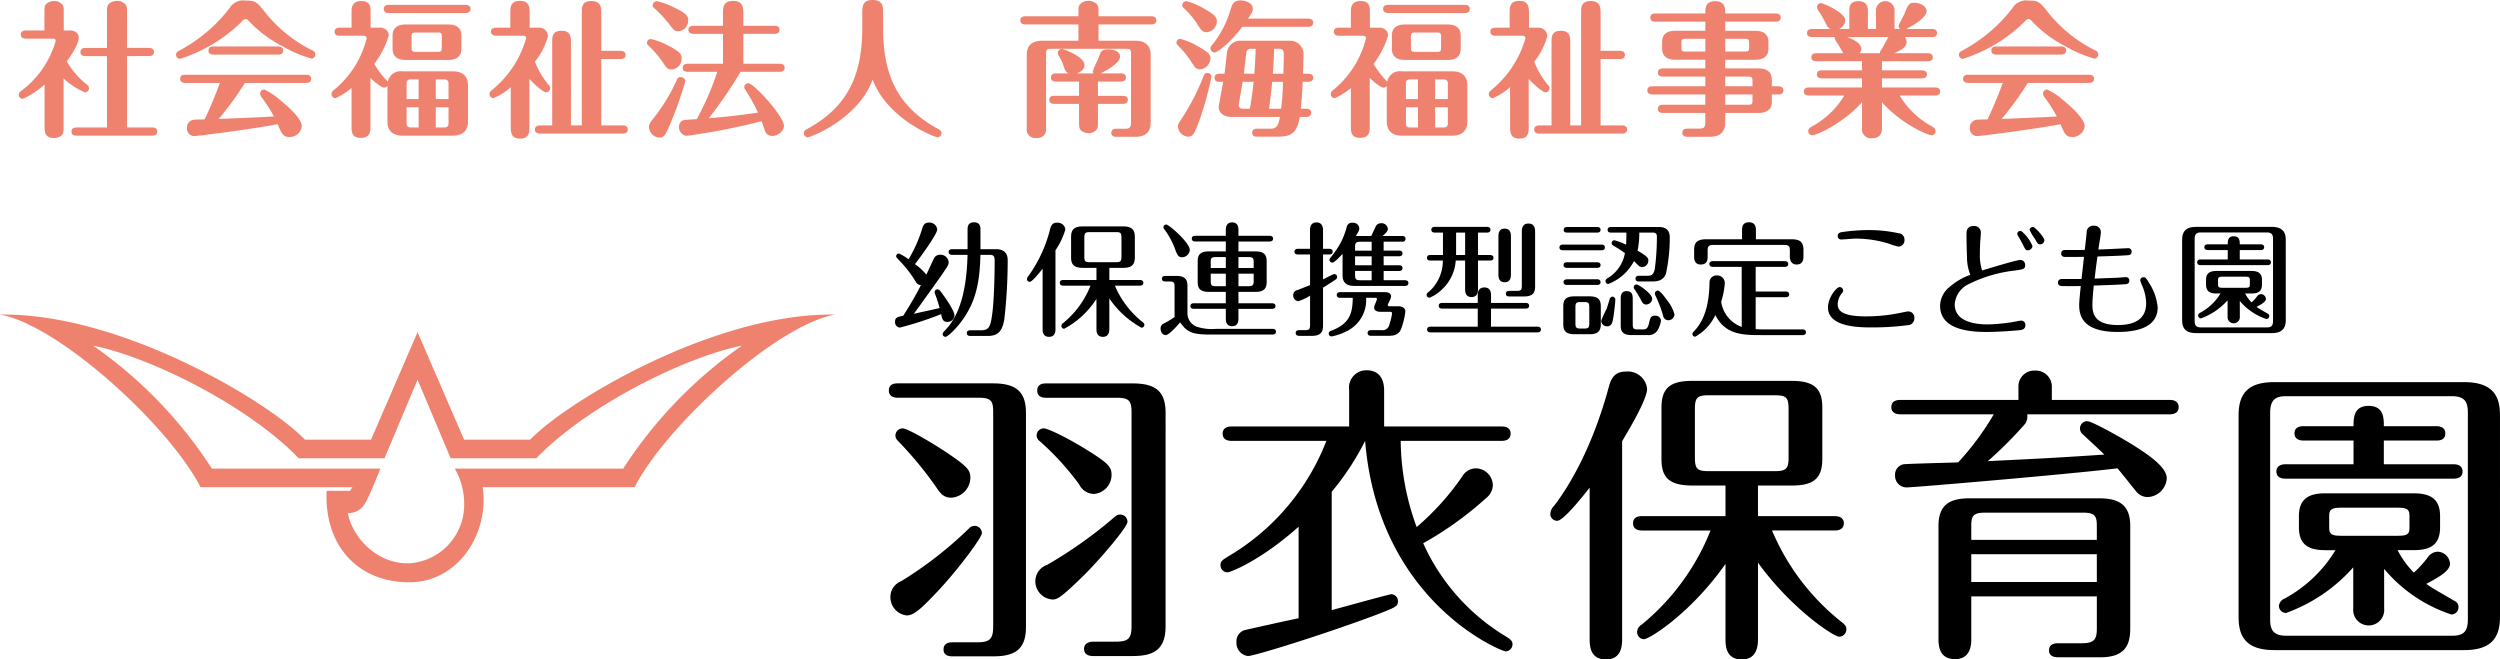
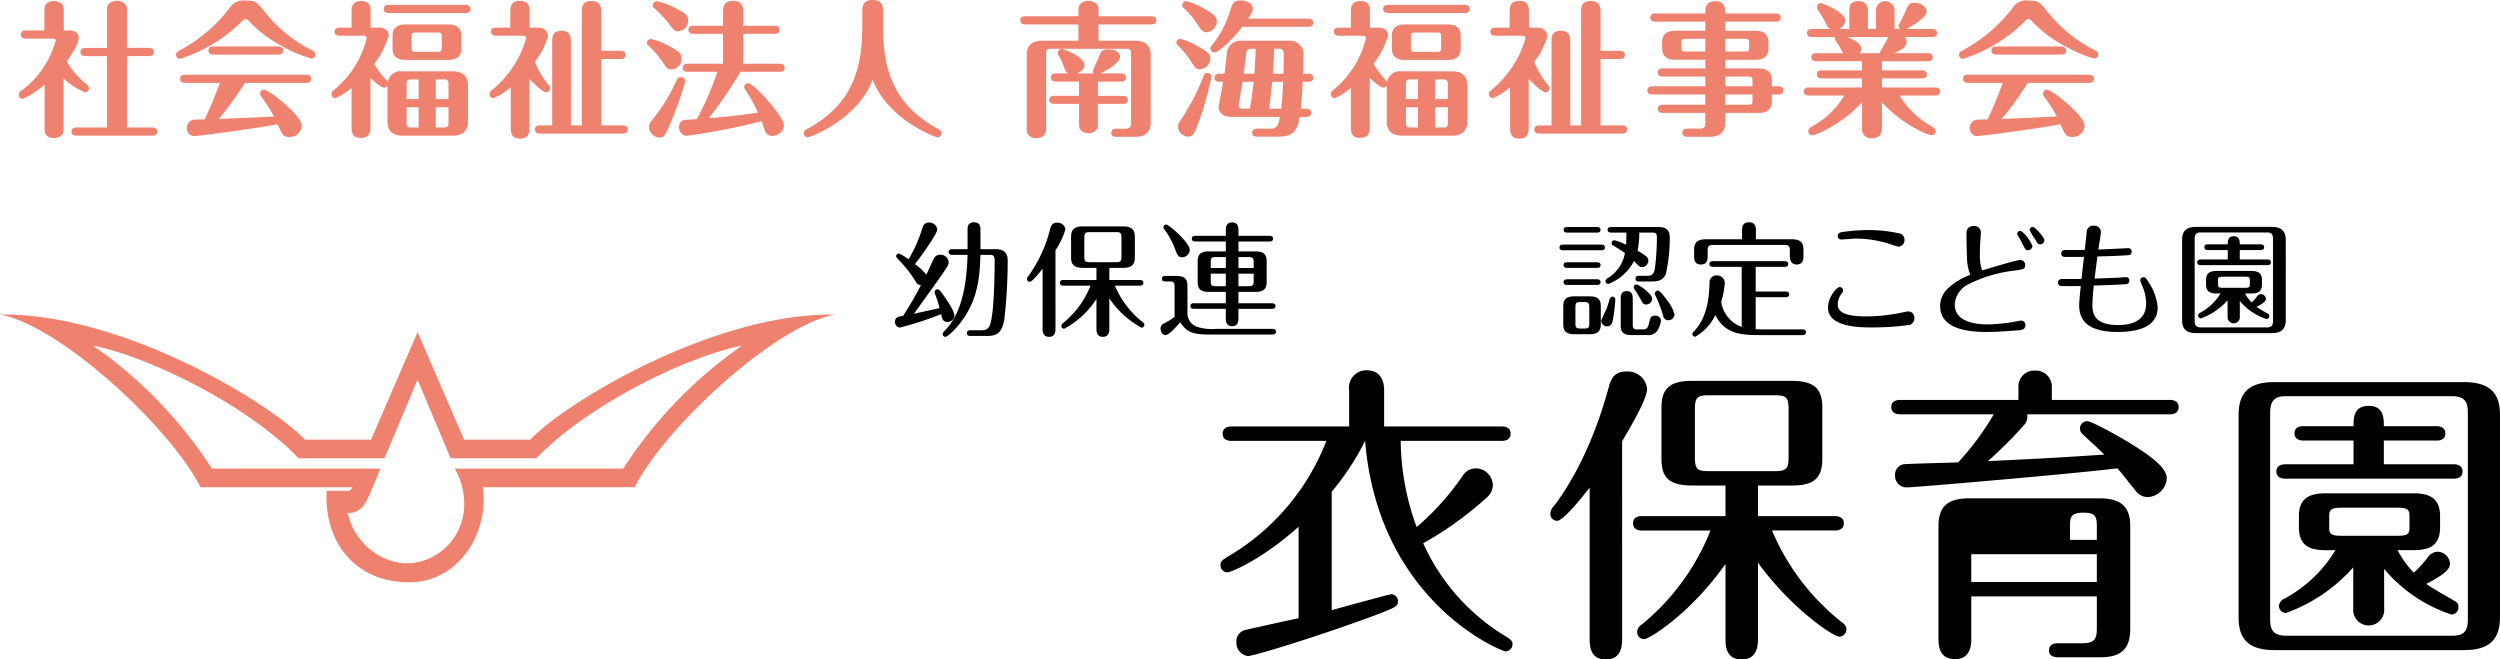
<svg xmlns="http://www.w3.org/2000/svg" width="341.178" height="90" viewBox="0 0 341.178 90">
  <g id="logo" transform="translate(170.589 45)">
    <g id="グループ_167490" data-name="グループ 167490" transform="translate(-170.589 -45)">
      <path id="パス_396500" data-name="パス 396500" d="M63.336,76.749a8.013,8.013,0,0,1-7.264,7.544c-4.232.282-7.9-3.174-8.606-6.842a2.567,2.567,0,0,0,2.4-1.411c.422-.563,2.046-4.655,2.046-4.655H28.917A60.176,60.176,0,0,0,12.694,54.6c7.758,1.554,21.159,8.184,28.071,15.377H52.473l4.512-10.72L61.5,69.975h11.7c6.911-7.193,20.311-13.823,28.071-15.377a60.151,60.151,0,0,0-16.22,16.788H62.063A9.674,9.674,0,0,1,63.336,76.749ZM47.748,74.418H44.574C44.221,81.683,48.665,86.9,55.86,86.9c6.7,0,10.932-6.7,10.015-12.976H86.609c4.232-8.323,19.325-22.146,27.363-23.558-16.5-.28-36.815,11.99-41.608,17.067H63.336l-6.35-14.669L50.638,67.435H41.611C36.815,62.359,16.5,50.089,0,50.368,8.04,51.78,23.131,65.6,27.365,73.926H48.1Z" transform="translate(0 -7.435)" fill="#ef826f" />
      <g id="グループ_167487" data-name="グループ 167487" transform="translate(2.564)">
        <path id="パス_396501" data-name="パス 396501" d="M9.985,4.18c.639,0,1.2.3,1.2,1,0,.96-1.219,2.638-1.619,3.219a10.792,10.792,0,0,0,2.659,3.1.74.74,0,0,1,.36.58.54.54,0,0,1-.559.539,9.861,9.861,0,0,1-2.9-1.879v6.477c0,.8,0,1.08-.36,1.339a1.545,1.545,0,0,1-.94.3c-1.3,0-1.3-.88-1.3-1.639V11.555a11.3,11.3,0,0,1-2.979,1.96.542.542,0,0,1-.539-.56.723.723,0,0,1,.4-.58,12.849,12.849,0,0,0,4.639-6.8c0-.22-.141-.28-.44-.28H4.127c-.32,0-.84,0-.84-.56s.52-.559.84-.559H6.506V1.82c0-.8,0-1.079.36-1.359a1.659,1.659,0,0,1,.979-.3,1.442,1.442,0,0,1,1.119.5c.18.26.18.379.18,1.159V4.18Zm5.057,13.233V7.677h-2.8c-.32,0-.82,0-.82-.559,0-.54.5-.56.82-.56h2.8V1.9c0-.76-.02-1.159.36-1.439a1.783,1.783,0,0,1,1.019-.32,1.448,1.448,0,0,1,1.18.54c.18.26.18.38.18,1.22V6.558h2.838c.28,0,.84.02.84.56,0,.559-.54.559-.84.559H17.781v9.736h3.3c.32,0,.819,0,.819.56s-.52.56-.819.56H11.043c-.339,0-.84,0-.84-.56s.52-.56.84-.56Z" transform="translate(-3.008 -0.021)" fill="#ef826f" />
        <path id="パス_396502" data-name="パス 396502" d="M46.684,8.011a17.218,17.218,0,0,1-4-1.7,16.872,16.872,0,0,1-4.7-3.578.466.466,0,0,0-.3-.12.458.458,0,0,0-.34.16,20.986,20.986,0,0,1-8.636,5.278.552.552,0,0,1-.519-.561c0-.32.2-.439.5-.6a21.223,21.223,0,0,0,6.776-5.737,2.188,2.188,0,0,1,2.22-1.06c1.379,0,1.519.181,2.638,1.579a19.076,19.076,0,0,0,6.458,5.217.6.6,0,0,1,.419.56A.564.564,0,0,1,46.684,8.011ZM29.592,11.328c-.32,0-.84,0-.84-.559s.5-.56.84-.56H45.8c.32,0,.82,0,.82.56s-.5.559-.82.559H37.588a42.638,42.638,0,0,1-3.578,4.918c2.44-.1,5.078-.2,7.537-.339a21.073,21.073,0,0,0-1.66-2.6.833.833,0,0,1-.219-.521.558.558,0,0,1,.559-.559,9.479,9.479,0,0,1,2.239,1.5c1.239,1,2.878,2.559,2.878,3.5a1.639,1.639,0,0,1-1.679,1.48c-.859,0-1.019-.36-1.62-1.739-4.2.779-11.054,1.619-11.414,1.619a1.028,1.028,0,0,1-.96-1.119,1.061,1.061,0,0,1,1.019-1.12c.22-.02,1.2-.04,1.4-.04.36-.759,1.259-2.718,2.079-4.978ZM41.966,6.351c.32,0,.84,0,.84.56s-.52.559-.84.559H33.43c-.3,0-.819,0-.819-.559s.5-.56.819-.56Z" transform="translate(-6.726 -0.014)" fill="#ef826f" />
        <path id="パス_396503" data-name="パス 396503" d="M60.708,11.739a.534.534,0,0,1-.459.24c-.4,0-1.339-.82-1.859-1.319V17.3c0,.6,0,1.539-1.319,1.539-1.26,0-1.26-.9-1.26-1.539V12.039a9.636,9.636,0,0,1-2.179,1.379.541.541,0,0,1-.56-.54.662.662,0,0,1,.24-.5A13.153,13.153,0,0,0,57.87,5.262c0-.26-.2-.36-.46-.36H54.172c-.24,0-.679-.061-.679-.56,0-.48.419-.54.679-.54h1.639V1.644c0-.5,0-1.48,1.34-1.48,1.259,0,1.259.9,1.259,1.48V3.8h1.16a1.266,1.266,0,0,1,1.019.34,1.006,1.006,0,0,1,.3.739A11.864,11.864,0,0,1,58.91,8.741a11.825,11.825,0,0,0,1.678,2.239,1.142,1.142,0,0,1,.18.2A1.776,1.776,0,0,1,62.787,9.76h6.837c1.56,0,2.079.86,2.079,1.919v4.938c0,1.079-.559,1.92-2.079,1.92H62.787c-1.539,0-2.079-.86-2.079-1.92ZM71.364.684c.24,0,.679.08.679.56,0,.5-.46.56-.679.56H60.888c-.24,0-.679-.08-.679-.56,0-.5.459-.56.679-.56Zm-.56,6c0,1.179-.86,1.519-1.759,1.519H63.168c-1.019,0-1.759-.42-1.759-1.519v-1.8c0-1.2.86-1.519,1.759-1.519h5.877c1.019,0,1.759.419,1.759,1.519ZM64.967,10.86h-1.06c-.459,0-.58.2-.58.58v2.1h1.64Zm0,3.8h-1.64v2.18c0,.379.12.579.58.579h1.06Zm3.158-9.676c0-.4-.1-.519-.52-.519H64.527c-.44,0-.52.14-.52.519V6.561c0,.4.1.54.52.54h3.078c.44,0,.52-.14.52-.54Zm-.819,8.556h1.739v-2.1c0-.36-.16-.58-.6-.58H67.306Zm0,3.878h1.139c.48,0,.6-.2.6-.579v-2.18H67.306Z" transform="translate(-10.399 -0.024)" fill="#ef826f" />
        <path id="パス_396504" data-name="パス 396504" d="M81.273,11.916a8.116,8.116,0,0,1-2.359,1.5.542.542,0,0,1-.54-.56c0-.26.119-.36.4-.6a14.06,14.06,0,0,0,4.6-7.018.355.355,0,0,0-.4-.339H79.255c-.2,0-.68-.061-.68-.56,0-.48.46-.54.68-.54h1.959V1.841c0-.82,0-1.7,1.339-1.7,1.279,0,1.3.92,1.3,1.7V3.8h1.2a1.19,1.19,0,0,1,1.3,1.179,9.8,9.8,0,0,1-1.779,3.459,11.328,11.328,0,0,0,1.819,3.118c.22.261.26.32.26.5a.546.546,0,0,1-.56.559c-.419,0-1.739-1.239-2.278-1.818v6.377c0,.92,0,1.759-1.279,1.759-1.26,0-1.26-.881-1.26-1.759Zm5.657,5.217V5.739c0-.66,0-1.519,1.279-1.519s1.279.959,1.279,1.519V17.133h1.48V1.7c0-.64,0-1.54,1.319-1.54,1.339,0,1.339,1.019,1.339,1.54V6.958h2.639c.2,0,.679.04.679.559,0,.5-.459.56-.679.56H93.627v9.056h2.939c.2,0,.679.04.679.559,0,.5-.459.561-.679.561H85.251c-.22,0-.679-.061-.679-.561,0-.479.44-.559.679-.559Z" transform="translate(-14.134 -0.021)" fill="#ef826f" />
        <path id="パス_396505" data-name="パス 396505" d="M106.941,9.5c-.54,0-.7-.22-1.2-.979a13.213,13.213,0,0,0-1.959-2.279.447.447,0,0,1-.2-.379.543.543,0,0,1,.52-.52,9.012,9.012,0,0,1,2.379.9c1.7.86,1.819,1.239,1.819,1.66A1.448,1.448,0,0,1,106.941,9.5Zm1.879,1.6a50.982,50.982,0,0,1-2.019,5.738c-.7,1.678-.92,1.958-1.519,1.958a1.51,1.51,0,0,1-1.42-1.419c0-.439.061-.519.74-1.379a24.451,24.451,0,0,0,3.079-5.118.484.484,0,0,1,.5-.339C108.4,10.537,108.821,10.716,108.821,11.1Zm-.96-6.816c-.52,0-.6-.12-1.4-1.18a17.7,17.7,0,0,0-1.939-2.019.419.419,0,0,1-.159-.339.591.591,0,0,1,.58-.56,9.728,9.728,0,0,1,2.4.88c1.639.8,1.86,1.159,1.86,1.659A1.436,1.436,0,0,1,107.861,4.279Zm6.1,4.437V4.639H109.92c-.2,0-.68-.06-.68-.559,0-.481.46-.54.68-.54h4.038V1.9c0-.8,0-1.759,1.379-1.759,1.4,0,1.4,1.039,1.4,1.759V3.539h4.278c.2,0,.66.04.66.54,0,.519-.46.559-.66.559h-4.278V8.717h4.957c.2,0,.68.04.68.56,0,.5-.459.54-.68.54h-5.337a57.378,57.378,0,0,1-4.339,6.337c3.059-.24,4.978-.52,6.718-.76a23.1,23.1,0,0,0-1.64-2.978c-.2-.32-.24-.339-.24-.479a.572.572,0,0,1,.56-.561c.719,0,4.857,4.5,4.857,5.8,0,.859-.979,1.4-1.6,1.4a1.039,1.039,0,0,1-.94-.58c-.08-.2-.419-1.22-.5-1.439a86.834,86.834,0,0,1-10.235,2,1.169,1.169,0,0,1-1.04-1.219.956.956,0,0,1,.38-.8c.22-.159.4-.159,2.039-.26a37.793,37.793,0,0,0,2.8-6.457H109.14c-.22,0-.679-.04-.679-.559,0-.481.44-.54.679-.54Z" transform="translate(-17.855 -0.021)" fill="#ef826f" />
        <path id="パス_396506" data-name="パス 396506" d="M136.674,1.8c0-.82,0-1.8,1.38-1.8,1.459,0,1.459.88,1.459,1.8V3.658c0,5.578,1.279,10.6,7.577,13.974a.627.627,0,0,1,.4.54.554.554,0,0,1-.54.56c-.4,0-6.9-2.519-8.855-7.877-1.939,5.358-8.456,7.877-8.856,7.877a.554.554,0,0,1-.54-.56.628.628,0,0,1,.4-.54c6.3-3.378,7.576-8.4,7.576-13.974Z" transform="translate(-21.563)" fill="#ef826f" />
        <path id="パス_396507" data-name="パス 396507" d="M171.292,3.36h-7.256c-.24,0-.68-.08-.68-.559,0-.5.46-.56.68-.56h7.256V1.86c0-.82,0-.939.18-1.2a1.464,1.464,0,0,1,1.18-.52,1.6,1.6,0,0,1,1,.32c.38.28.38.579.38,1.4v.38h7.216c.24,0,.68.079.68.56,0,.5-.46.559-.68.559h-7.216v2.22h5.038c1.52,0,2.079.839,2.079,1.918v9.276c0,1.06-.54,1.92-2.079,1.92H176.45c-.24,0-.679-.06-.679-.54,0-.5.459-.56.679-.56h1.239c.64,0,.78-.3.78-.779V7.278c0-.38-.12-.6-.58-.6H167.454c-.48,0-.58.219-.58.6V17.553a1.168,1.168,0,0,1-1.319,1.3,1.156,1.156,0,0,1-1.319-1.3V7.5c0-1.06.52-1.918,2.079-1.918h4.978Zm2.079,6.677a.417.417,0,0,1-.119-.3,13.829,13.829,0,0,1,.66-1.519c.039-.1.3-.759.379-.96s.3-.5,1.079-.5c.64,0,1.6.24,1.6,1,0,.82-1.718,1.839-2.678,2.279h2.8c.259,0,.679.08.679.56,0,.5-.44.559-.679.559h-3.139V13.1h3.4c.24,0,.68.06.68.54,0,.5-.46.559-.68.559h-3.4v2.359c0,.759,0,.88-.18,1.139a1.371,1.371,0,0,1-1.1.5,1.68,1.68,0,0,1-.939-.3c-.36-.28-.36-.559-.36-1.339V14.194h-3.379c-.24,0-.679-.06-.679-.54,0-.519.459-.559.679-.559h3.379v-1.94h-3.159c-.24,0-.679-.079-.679-.559,0-.5.459-.56.679-.56h1.739c-.379-.14-.479-.4-.7-1.04a6.9,6.9,0,0,0-.68-1.419.671.671,0,0,1-.1-.32.576.576,0,0,1,.58-.559c.14,0,3.059,1.019,3.059,2.2,0,.46-.34.92-1.08,1.14Z" transform="translate(-26.679 -0.021)" fill="#ef826f" />
        <path id="パス_396508" data-name="パス 396508" d="M191.573,9.467c-.54,0-.7-.26-1.14-.94a13.338,13.338,0,0,0-1.9-2.339.485.485,0,0,1-.18-.36.529.529,0,0,1,.52-.519,9.437,9.437,0,0,1,2.338.979c1.66.92,1.78,1.22,1.78,1.7A1.536,1.536,0,0,1,191.573,9.467Zm1.559,1a41.159,41.159,0,0,1-1.9,6.656c-.44,1.14-.68,1.539-1.279,1.539a1.487,1.487,0,0,1-1.4-1.379c0-.28.06-.4.68-1.34a30.751,30.751,0,0,0,2.819-5.537c.079-.181.18-.44.48-.44A.532.532,0,0,1,193.132,10.466Zm-.64-6.058c-.6,0-.819-.339-1.379-1.259a12.064,12.064,0,0,0-1.779-2.059.4.4,0,0,1-.18-.36.559.559,0,0,1,.559-.56,9.16,9.16,0,0,1,2.419,1.019c1.459.82,1.74,1.18,1.74,1.74A1.515,1.515,0,0,1,192.491,4.409Zm4.858-.74c-1.619,2.119-3.338,3.5-3.8,3.5a.558.558,0,0,1-.559-.559.569.569,0,0,1,.18-.4A13.735,13.735,0,0,0,195.63,1.67c.361-1.18.5-1.6,1.5-1.6.639,0,1.639.32,1.639,1.12,0,.42-.12.6-.64,1.36h8.216c.2,0,.68.06.68.56s-.46.559-.68.559Zm-3.118,7.5c-.22,0-.68-.04-.68-.54,0-.52.48-.56.68-.56h.679c.06-.32.24-1.959.34-2.938a1.85,1.85,0,0,1,2.039-1.559h6.417a1.847,1.847,0,0,1,2,1.758c0,.22-.08,2.519-.08,2.739h.719c.22,0,.68.06.68.54,0,.519-.48.559-.68.559h-.759c-.08,1.719-.159,2.659-.26,3.678h.74c.24,0,.679.061.679.56s-.459.56-.679.56h-.88c-.4,2.379-1.3,2.7-3.2,2.7h-2.618c-.22,0-.679-.04-.679-.559,0-.5.48-.54.679-.54h2c.6,0,.96-.54,1.1-1.6h-6.576c-1.06,0-1.78-.54-1.78-1.379,0-.08.56-3.019.62-3.419Zm3.158,0c-.119.76-.54,3.079-.54,3.219a.5.5,0,0,0,.54.459h.98c.3-1.6.419-2.8.519-3.678Zm1.6-1.1c.119-1.9.14-2.118.18-3.4h-.62a.585.585,0,0,0-.66.539c-.04.4-.28,2.4-.34,2.859Zm2.439,1.1c-.2,1.839-.28,2.619-.44,3.678h1.659c.141-1.179.181-1.818.26-3.678Zm1.519-1.1c.02-.7.061-1.879.061-2.539,0-.32,0-.858-.6-.858h-.719c-.02,1.219-.12,2.7-.18,3.4Z" transform="translate(-30.369 -0.01)" fill="#ef826f" />
        <path id="パス_396509" data-name="パス 396509" d="M220.706,11.739a.534.534,0,0,1-.459.24c-.4,0-1.34-.82-1.86-1.319V17.3c0,.6,0,1.539-1.319,1.539-1.26,0-1.26-.9-1.26-1.539V12.039a9.639,9.639,0,0,1-2.18,1.379.54.54,0,0,1-.559-.54.661.661,0,0,1,.24-.5,13.152,13.152,0,0,0,4.558-7.117c0-.26-.2-.36-.459-.36H214.17c-.24,0-.68-.061-.68-.56,0-.48.42-.54.68-.54h1.639V1.644c0-.5,0-1.48,1.339-1.48,1.26,0,1.26.9,1.26,1.48V3.8h1.159a1.268,1.268,0,0,1,1.019.34,1.01,1.01,0,0,1,.3.739,11.854,11.854,0,0,1-1.979,3.859,11.825,11.825,0,0,0,1.679,2.239,1.142,1.142,0,0,1,.18.2,1.775,1.775,0,0,1,2.019-1.419h6.837c1.559,0,2.079.86,2.079,1.919v4.938c0,1.079-.56,1.92-2.079,1.92h-6.837c-1.539,0-2.079-.86-2.079-1.92ZM231.361.684c.24,0,.679.08.679.56,0,.5-.459.56-.679.56H220.886c-.24,0-.679-.08-.679-.56,0-.5.459-.56.679-.56Zm-.56,6c0,1.179-.859,1.519-1.759,1.519h-5.877c-1.019,0-1.759-.42-1.759-1.519v-1.8c0-1.2.86-1.519,1.759-1.519h5.877c1.02,0,1.759.419,1.759,1.519Zm-5.837,4.178H223.9c-.459,0-.58.2-.58.58v2.1h1.639Zm0,3.8h-1.639v2.18c0,.379.12.579.58.579h1.06Zm3.159-9.676c0-.4-.1-.519-.52-.519h-3.079c-.44,0-.519.14-.519.519V6.561c0,.4.1.54.519.54H227.6c.44,0,.52-.14.52-.54Zm-.82,8.556h1.739v-2.1c0-.36-.159-.58-.6-.58H227.3Zm0,3.878h1.14c.48,0,.6-.2.6-.579v-2.18H227.3Z" transform="translate(-34.018 -0.024)" fill="#ef826f" />
        <path id="パス_396510" data-name="パス 396510" d="M241.27,11.916a8.116,8.116,0,0,1-2.359,1.5.542.542,0,0,1-.54-.56c0-.26.119-.36.4-.6a14.06,14.06,0,0,0,4.6-7.018.355.355,0,0,0-.4-.339h-3.718c-.2,0-.68-.061-.68-.56,0-.48.46-.54.68-.54h1.959V1.841c0-.82,0-1.7,1.339-1.7,1.279,0,1.3.92,1.3,1.7V3.8h1.2a1.19,1.19,0,0,1,1.3,1.179,9.8,9.8,0,0,1-1.779,3.459,11.328,11.328,0,0,0,1.819,3.118c.22.261.26.32.26.5a.546.546,0,0,1-.559.559c-.42,0-1.74-1.239-2.279-1.818v6.377c0,.92,0,1.759-1.279,1.759-1.26,0-1.26-.881-1.26-1.759Zm5.657,5.217V5.739c0-.66,0-1.519,1.279-1.519s1.279.959,1.279,1.519V17.133h1.48V1.7c0-.64,0-1.54,1.319-1.54,1.339,0,1.339,1.019,1.339,1.54V6.958h2.639c.2,0,.679.04.679.559,0,.5-.459.56-.679.56h-2.639v9.056h2.939c.2,0,.679.04.679.559,0,.5-.459.561-.679.561H245.248c-.22,0-.679-.061-.679-.561,0-.479.44-.559.679-.559Z" transform="translate(-37.753 -0.021)" fill="#ef826f" />
        <path id="パス_396511" data-name="パス 396511" d="M264.424,12.922c-.26,0-.68-.08-.68-.559,0-.5.441-.56.68-.56h7.237V10.484h-5.8c-.24,0-.679-.081-.679-.561,0-.5.459-.559.679-.559h5.8V8.184h-4.138c-1.019,0-1.759-.44-1.759-1.519v-.92c0-1.2.86-1.519,1.759-1.519h4.138V2.987h-6.837c-.26,0-.679-.08-.679-.561,0-.5.439-.559.679-.559h6.837c0-.72,0-1.679,1.339-1.679,1.379,0,1.379.979,1.379,1.679h6.9c.24,0,.679.08.679.559,0,.5-.459.561-.679.561h-6.9V4.227h4.138c1.019,0,1.759.419,1.759,1.519v.92c0,1.179-.859,1.519-1.759,1.519h-4.138v1.18h4.6c1.02,0,1.759.44,1.759,1.519v.92h.9c.24,0,.679.08.679.56,0,.5-.46.559-.679.559h-.9v1c0,1.18-.88,1.519-1.759,1.519h-4.6V16.78c0,1.06-.54,1.92-2.079,1.92h-3.1c-.26,0-.679-.079-.679-.559,0-.5.439-.56.679-.56h1.679c.639,0,.78-.28.78-.78V15.44h-5.8c-.24,0-.679-.06-.679-.559s.459-.559.679-.559h5.8v-1.4Zm7.237-5.857V5.326h-2.739c-.44,0-.52.14-.52.519v.7c0,.4.08.52.52.52Zm2.718-1.739V7.065H277.1c.44,0,.54-.12.54-.52v-.7c0-.4-.1-.519-.54-.519ZM278.1,11.8V11c0-.4-.1-.519-.54-.519h-3.179V11.8Zm-3.719,1.119v1.4h3.179c.44,0,.54-.121.54-.521v-.88Z" transform="translate(-41.498 -0.028)" fill="#ef826f" />
        <path id="パス_396512" data-name="パス 396512" d="M294.19,7.285c-.14-.18-.639-1.16-.8-1.36a2.153,2.153,0,0,1-.379-.68.378.378,0,0,1,.039-.159h-3.138c-.22,0-.679-.061-.679-.56,0-.479.44-.54.679-.54h2.519a1.186,1.186,0,0,1-.519-.56,17.088,17.088,0,0,0-1.14-1.979.837.837,0,0,1-.16-.44.536.536,0,0,1,.5-.559c.339,0,3.358,1.3,3.358,2.379a1.408,1.408,0,0,1-.859,1.159h1.4v-2.4c0-.56,0-1.4,1.259-1.4s1.279.979,1.279,1.4v2.4h1.1v-2.4a1.275,1.275,0,1,1,2.538,0v2.4h.741a.645.645,0,0,1-.181-.42.486.486,0,0,1,.08-.259c.1-.2.6-1.16.7-1.379.54-1.319.64-1.52,1.4-1.52.819,0,1.639.52,1.639,1.14,0,.759-1.459,1.779-2.8,2.439h3.559c.22,0,.66.04.66.54s-.42.56-.66.56h-3.739a.933.933,0,0,1,.24.66c0,.44-.16.88-1.68,1.539h4.579c.24,0,.679.06.679.559,0,.48-.42.54-.679.54h-6.257V9.624h5.457c.22,0,.679.06.679.559,0,.481-.439.54-.679.54h-5.457v1.239h7.256c.22,0,.679.06.679.559,0,.481-.44.54-.679.54h-4.837a11.355,11.355,0,0,0,4.338,4.178c.32.2.559.34.559.679a.538.538,0,0,1-.54.56c-.54,0-3.958-1.419-6.776-4.478V17.42c0,.44,0,1.48-1.379,1.48a1.248,1.248,0,0,1-1.34-1.459V13.981c-2.419,2.719-6.077,4.5-6.8,4.5a.538.538,0,0,1-.54-.56c0-.339.24-.479.58-.679a11.51,11.51,0,0,0,4.338-4.178h-4.837c-.24,0-.68-.06-.68-.56,0-.48.42-.54.68-.54h7.256V10.723h-5.477c-.22,0-.679-.06-.679-.56,0-.48.44-.54.679-.54h5.477V8.384h-6.237c-.22,0-.679-.04-.679-.54s.439-.559.679-.559Zm5.018,0c-.02-.16,0-.26.18-.48.18-.26.819-1.52.979-1.719H294.71c.7.26,1.939.78,1.939,1.62a.749.749,0,0,1-.24.58Z" transform="translate(-45.199 -0.028)" fill="#ef826f" />
        <path id="パス_396513" data-name="パス 396513" d="M332.137,8.011a17.2,17.2,0,0,1-4-1.7,16.874,16.874,0,0,1-4.7-3.578.466.466,0,0,0-.3-.12.458.458,0,0,0-.34.16,20.99,20.99,0,0,1-8.635,5.278.552.552,0,0,1-.52-.561c0-.32.2-.439.5-.6a21.223,21.223,0,0,0,6.776-5.737,2.189,2.189,0,0,1,2.22-1.06c1.379,0,1.519.181,2.639,1.579a19.062,19.062,0,0,0,6.457,5.217.6.6,0,0,1,.419.56A.563.563,0,0,1,332.137,8.011Zm-17.093,3.317c-.32,0-.84,0-.84-.559s.5-.56.84-.56h16.212c.321,0,.82,0,.82.56s-.5.559-.82.559h-8.216a42.635,42.635,0,0,1-3.578,4.918c2.44-.1,5.078-.2,7.537-.339a21.078,21.078,0,0,0-1.66-2.6.833.833,0,0,1-.219-.521.558.558,0,0,1,.559-.559,9.479,9.479,0,0,1,2.239,1.5c1.239,1,2.879,2.559,2.879,3.5a1.639,1.639,0,0,1-1.679,1.48c-.859,0-1.019-.36-1.62-1.739-4.2.779-11.055,1.619-11.414,1.619a1.028,1.028,0,0,1-.96-1.119,1.061,1.061,0,0,1,1.019-1.12c.22-.02,1.2-.04,1.4-.04.36-.759,1.26-2.718,2.079-4.978Zm12.374-4.977c.32,0,.84,0,.84.56s-.52.559-.84.559h-8.536c-.3,0-.819,0-.819-.559s.5-.56.819-.56Z" transform="translate(-48.865 -0.014)" fill="#ef826f" />
      </g>
      <g id="グループ_167488" data-name="グループ 167488" transform="translate(122.146 30.338)">
        <path id="パス_396514" data-name="パス 396514" d="M146.138,43.719a16.012,16.012,0,0,0-2.111-2.77c-.524-.541-.575-.609-.575-.728a.375.375,0,0,1,.372-.371,5.806,5.806,0,0,1,1.319.794,18.835,18.835,0,0,0,1.891-4.275c.153-.49.407-.743.879-.743a1.075,1.075,0,0,1,1.149.945c0,.626-2.3,3.768-3.041,4.732a7.51,7.51,0,0,1,1.555,1.436c.321-.694.726-1.589,1.031-2.2a.893.893,0,0,1,.845-.523,1.109,1.109,0,0,1,1.166,1.014c0,.355-.1.506-1.013,1.841-.187.27-2.991,4.206-3.734,5.2,2.2-.472,3.126-.692,3.514-.777a18.923,18.923,0,0,0-.609-1.892.759.759,0,0,1-.067-.287.379.379,0,0,1,.389-.372.564.564,0,0,1,.388.236c.44.558,1.926,2.619,1.926,3.329a.934.934,0,0,1-.963.878c-.659,0-.759-.523-.844-1.064a46.064,46.064,0,0,1-5.661,1.841.743.743,0,0,1-.642-.794c0-.609.372-.676,1.1-.811a44.8,44.8,0,0,0,2.433-4.19A.813.813,0,0,1,146.138,43.719Zm4.951-3.682c-.153,0-.473-.052-.473-.39,0-.355.32-.388.473-.388H153.2V36.605c0-.32,0-1.013.879-1.013s.879.676.879,1.013v2.653h2.094c1.555,0,1.622,1.064,1.622,1.536a70.462,70.462,0,0,1-.456,8.01c-.355,2.3-1.469,2.3-2.618,2.3h-2.028c-.169,0-.473-.05-.473-.389,0-.355.321-.389.473-.389h1.453c1.115,0,1.318-.456,1.571-2.484.22-1.74.3-5.2.3-6.994,0-.66-.169-.811-.659-.811h-1.284c-.084,3.209-.423,6.1-2.484,8.936-.743,1.048-1.96,2.248-2.281,2.248a.382.382,0,0,1-.389-.389.5.5,0,0,1,.17-.32c1-1.065,3.057-3.261,3.226-10.475Z" transform="translate(-143.3 -35.592)" />
        <path id="パス_396515" data-name="パス 396515" d="M168.315,50.1c0,.321,0,1.132-.879,1.132s-.878-.794-.878-1.132V41.936c-.389.491-1.419,1.792-1.758,1.792a.374.374,0,0,1-.372-.372.673.673,0,0,1,.22-.456,18.806,18.806,0,0,0,2.957-6.454c.135-.489.355-.794.929-.794a1.048,1.048,0,0,1,1.132.929,10.111,10.111,0,0,1-1.352,2.838Zm7.35.016c0,.305-.017,1.116-.879,1.116-.879,0-.879-.794-.879-1.116V46.059A11.921,11.921,0,0,1,169.5,50.13a.378.378,0,0,1-.372-.388.492.492,0,0,1,.253-.407,12.509,12.509,0,0,0,3.716-5.085H169.38c-.169,0-.473-.05-.473-.389,0-.355.32-.388.473-.388h4.528V41.818H172.1c-1.284,0-1.655-.473-1.655-1.435V37.594c0-1.116.557-1.436,1.655-1.436h5.407c1.25,0,1.639.474,1.639,1.436v2.788c0,1.081-.507,1.435-1.639,1.435h-1.841v1.656h4.172c.153,0,.473.05.473.388s-.32.389-.473.389h-3.413a12.488,12.488,0,0,0,3.785,4.967c.118.1.237.187.237.372a.4.4,0,0,1-.389.4,12.578,12.578,0,0,1-4.392-4ZM177.32,37.7c0-.642-.118-.761-.76-.761h-3.548c-.642,0-.759.136-.759.761v2.585c0,.641.118.76.759.76h3.548c.642,0,.76-.136.76-.76Z" transform="translate(-146.419 -35.601)" />
        <path id="パス_396516" data-name="パス 396516" d="M187.724,44.38c0-.574-.118-.71-.709-.71h-.54c-.17,0-.473-.034-.473-.372,0-.372.338-.388.473-.388h1.469c1.182,0,1.538.472,1.538,1.334v3.8a1.963,1.963,0,0,0,1.25,1.792,6.689,6.689,0,0,0,2.686.3h7.671c.152,0,.473.034.473.389s-.338.388-.473.388h-8.532c-2.483,0-3.159-.355-4.071-1.672-.541.642-1.538,1.741-1.978,1.741s-.692-.439-.692-.895a.7.7,0,0,1,.439-.676,14.02,14.02,0,0,0,1.469-.88Zm2.078-5.017a1.064,1.064,0,0,1-1.031,1c-.506,0-.608-.22-.895-.879a10.866,10.866,0,0,0-1.5-2.873c-.136-.169-.169-.254-.169-.338a.379.379,0,0,1,.388-.372C186.948,35.9,189.8,38.366,189.8,39.363Zm4.917-2.653c0-.321,0-1.1.862-1.1s.862.777.862,1.1v.727H200.7c.152,0,.473.05.473.388,0,.355-.338.39-.473.39h-4.258v1.351h2.315c1.148,0,1.537.439,1.537,1.334v2.855c0,1-.523,1.335-1.537,1.335h-2.315v1.556h4.579c.135,0,.473.033.473.371,0,.372-.338.388-.473.388h-4.579v1.268c0,.3,0,1.1-.845,1.1-.879,0-.879-.777-.879-1.1V47.4h-4.358c-.17,0-.473-.033-.473-.371,0-.355.32-.388.473-.388h4.358V45.09h-2.3c-1.2,0-1.538-.472-1.538-1.335V40.9c0-.961.456-1.334,1.538-1.334h2.3V38.214h-4.173c-.152,0-.472-.052-.472-.39,0-.355.32-.388.472-.388h4.173Zm0,3.632h-1.368c-.609,0-.692.153-.692.71v.777h2.06Zm0,2.264h-2.06v1c0,.575.1.709.692.709h1.368Zm1.724-.777h2.078v-.777c0-.557-.1-.71-.709-.71h-1.369Zm0,2.483h1.369c.591,0,.709-.135.709-.709v-1h-2.078Z" transform="translate(-149.576 -35.595)" />
-         <path id="パス_396517" data-name="パス 396517" d="M209.342,36.71c0-.253,0-1.1.878-1.1.9,0,.9.845.9,1.1v2.5h.845c.169,0,.473.051.473.389,0,.355-.321.388-.473.388h-.845v3.4c.169-.084.963-.489,1.115-.557a1.186,1.186,0,0,1,.439-.168.389.389,0,0,1,.372.388.41.41,0,0,1-.185.338c-.254.187-1.233.811-1.741,1.133v5.17c0,.811-.253,1.4-1.5,1.4h-1.724c-.135,0-.507-.018-.507-.39,0-.389.372-.389.507-.389h.76c.592,0,.693-.152.693-.709v-4a6.463,6.463,0,0,1-1.605.76.773.773,0,0,1-.693-.811.678.678,0,0,1,.523-.693c.49-.187,1.318-.507,1.775-.692V39.987h-1.656c-.169,0-.473-.049-.473-.388s.321-.389.473-.389h1.656Zm4.122,9.191c-.169,0-.473-.05-.473-.388s.321-.39.473-.39h6.083c.557,0,.861.219.861.592a1.81,1.81,0,0,1-.185.557l-.17.355a.66.66,0,0,0-.1.237c0,.136.084.185.22.185h1.2c.558,0,.98.237.98.71a9.526,9.526,0,0,1-.625,2.5c-.406.845-1.2.829-1.978.829h-2.078c-.169,0-.473-.052-.473-.39s.321-.389.473-.389h1.437a.907.907,0,0,0,1.031-.659,8.4,8.4,0,0,0,.4-1.621c0-.2-.152-.22-.287-.22h-1.284c-.879,0-.879-.507-.879-.575a1.625,1.625,0,0,1,.169-.541l.186-.489a.32.32,0,0,0,.034-.135c0-.1-.067-.17-.237-.17H217a4.724,4.724,0,0,1-2.771,4.613,6.959,6.959,0,0,1-1.96.658.39.39,0,0,1-.372-.389c0-.253.186-.338.372-.4,2.433-.93,2.889-2.3,2.906-4.478Zm5.93-4.443h2.1c.169,0,.473.05.473.389,0,.355-.32.389-.473.389h-2.1V43.5H222.3c.135,0,.472.034.472.389s-.338.389-.472.389h-6.843c-1.182,0-1.672-.456-1.672-1.5V39.9c-.27.287-1.1,1.2-1.4,1.2a.405.405,0,0,1-.388-.389c0-.118.067-.186.574-.846a10.115,10.115,0,0,0,1.774-3.6.725.725,0,0,1,.794-.609.83.83,0,0,1,.93.76c0,.237-.068.406-.474,1.048H217.7c.1-.2.524-1.116.609-1.3a.765.765,0,0,1,.726-.44.85.85,0,0,1,.929.76c0,.32-.236.54-.709.979h2.67a.394.394,0,1,1,0,.777h-2.535v1.216h2.1c.169,0,.473.05.473.389,0,.355-.32.389-.473.389h-2.1Zm-1.638-3.21h-1.538c-.608,0-.726.169-.726.726v.49h2.264Zm0,1.994h-2.264v1.216h2.264Zm0,1.994h-2.264v.541c0,.557.1.725.726.725h1.538Z" transform="translate(-152.71 -35.595)" />
-         <path id="パス_396518" data-name="パス 396518" d="M235.422,40.082h1.639c.169,0,.473.05.473.388s-.3.372-.473.372h-1.639v3.9c0,.286,0,1.08-.878,1.08s-.879-.794-.879-1.08v-3.9h-1.284a5.833,5.833,0,0,1-1.909,3.97,5.021,5.021,0,0,1-1.673,1.1.383.383,0,0,1-.389-.389c0-.186.068-.236.287-.406a5.6,5.6,0,0,0,1.926-4.274h-1.689c-.186,0-.473-.051-.473-.372,0-.355.3-.388.473-.388h1.706V37.023h-1.115c-.153,0-.473-.033-.473-.389s.338-.389.473-.389h7.129c.152,0,.473.051.473.389,0,.355-.321.389-.473.389h-1.233Zm1.775,9.783h6.336c.152,0,.472.033.472.388s-.32.389-.472.389H228.951c-.17,0-.473-.051-.473-.389,0-.355.32-.388.473-.388h6.437V47.4h-4.849c-.169,0-.473-.049-.473-.388,0-.355.321-.39.473-.39h4.849v-.962c0-.321,0-1.148.9-1.148.913,0,.913.811.913,1.148v.962h4.73c.17,0,.474.052.474.39s-.321.388-.474.388H237.2Zm-3.531-12.841h-1.233v3.058h1.233Zm6.251,5.677c0,.286,0,1.1-.845,1.1-.862,0-.862-.794-.862-1.1V37.565c0-.288,0-1.082.845-1.082.862,0,.862.777.862,1.082Zm.794,2.281c.591,0,.692-.152.692-.71V36.922c0-.3,0-1.132.9-1.132.913,0,.913.811.913,1.132v7.485c0,.913-.406,1.335-1.538,1.335H239.7c-.169,0-.473-.034-.473-.372,0-.355.3-.388.473-.388Z" transform="translate(-155.864 -35.621)" />
        <path id="パス_396519" data-name="パス 396519" d="M255.406,38.744c.186,0,.473.052.473.39,0,.355-.3.388-.473.388h-5.254c-.17,0-.474-.049-.474-.388s.3-.39.474-.39Zm-1.622,7.063c1.166,0,1.538.456,1.538,1.335v2.5c0,.981-.507,1.336-1.538,1.336h-2.061c-1.183,0-1.521-.49-1.521-1.336v-2.5c0-.962.456-1.335,1.521-1.335Zm1.031-4.646c.153,0,.473.034.473.372,0,.355-.32.388-.473.388h-4.106c-.169,0-.472-.05-.472-.372,0-.355.32-.389.472-.389Zm0,2.315c.17,0,.473.05.473.388,0,.355-.32.39-.473.39h-4.106c-.169,0-.472-.051-.472-.39s.32-.372.472-.388Zm0-7.13c.186,0,.473.051.473.372,0,.355-.3.389-.473.389h-4.089c-.169,0-.473-.033-.473-.371,0-.355.321-.39.473-.39Zm-2.247,10.238c-.609,0-.709.153-.709.71v2.2c0,.557.1.709.709.709h.49c.592,0,.692-.152.692-.709v-2.2c0-.574-.1-.71-.692-.71ZM257.3,46.3c0,.2-.118,1.469-.27,2.4-.1.591-.2,1.2-.845,1.2a.8.8,0,0,1-.811-.759,12.951,12.951,0,0,1,.743-1.624c.1-.32.338-1.064.406-1.317a.458.458,0,0,1,.389-.355A.412.412,0,0,1,257.3,46.3Zm-.575-9.192c-.153,0-.473-.033-.473-.371,0-.355.32-.39.473-.39h6.539c1.2,0,1.469.71,1.469,1.4a22.725,22.725,0,0,1-.523,4.967c-.406,1.065-1.335,1.065-2.078,1.065h-1.605c-.186,0-.473-.067-.473-.389,0-.355.321-.388.473-.388h1.048c.506,0,.912,0,1.115-.912a34.27,34.27,0,0,0,.287-4.443c0-.508-.338-.541-.575-.541h-1.825a12.344,12.344,0,0,1-.236,2.467c1.3.759,1.469.979,1.469,1.352a.892.892,0,0,1-.845.895c-.3,0-.389-.084-1.115-.828a6.594,6.594,0,0,1-3.5,3.126.382.382,0,0,1-.389-.389.487.487,0,0,1,.27-.388,4.992,4.992,0,0,0,2.382-3.431,18.1,18.1,0,0,0-1.622-1.048.363.363,0,0,1-.186-.32.379.379,0,0,1,.372-.389,7.777,7.777,0,0,1,1.589.609c.033-.355.05-.829.05-1.656Zm2.957,12.52c0,.608.135.692.675.692h.66c.625,0,.743-.22.929-1.031.135-.609.27-.845.794-.845a.744.744,0,0,1,.794.676,3.34,3.34,0,0,1-.523,1.4,1.442,1.442,0,0,1-1.3.574h-2.2c-1.267,0-1.47-.591-1.47-1.3v-3.7c0-.371.051-1,.811-1,.709,0,.828.507.828,1Zm2.653-3.481a.841.841,0,0,1-.811.777c-.355,0-.506-.186-.692-.575a14.935,14.935,0,0,0-.93-1.537.343.343,0,0,1-.084-.237.382.382,0,0,1,.389-.389C260.474,44.184,262.333,45.435,262.333,46.144Zm2.078.254a4.974,4.974,0,0,1,.963,1.875.839.839,0,0,1-.846.794.7.7,0,0,1-.692-.575,16.8,16.8,0,0,0-1.065-2.805.584.584,0,0,1-.067-.27.407.407,0,0,1,.389-.4C263.4,45.013,264.073,45.925,264.411,46.4Z" transform="translate(-159.004 -35.703)" />
        <path id="パス_396520" data-name="パス 396520" d="M277.69,41.675h-3.937c-.169,0-.473-.051-.473-.389,0-.355.321-.39.473-.39h9.816c.169,0,.473.052.473.39s-.3.389-.473.389H279.6v3.362H283.7c.169,0,.473.05.473.389,0,.355-.32.389-.473.389H279.6v4.359c.287.017.744.033,1.048.033h5.339c.169,0,.473.051.473.389,0,.355-.321.389-.473.389h-5.778c-2.568,0-4.8-.135-6.116-2.737a6.607,6.607,0,0,1-2.737,2.957.378.378,0,0,1-.389-.372c0-.153.05-.2.236-.389,1.876-1.977,2.045-4.866,2.1-6.573a.952.952,0,0,1,1.013-1.031,1.037,1.037,0,0,1,1.065,1.1,10.954,10.954,0,0,1-.49,2.5,4.314,4.314,0,0,0,2.805,3.43Zm.05-3.768V36.69c0-.338,0-1.1.946-1.1s.946.777.946,1.1v1.217h4.849c1.065,0,1.638.3,1.638,1.435v.878c0,.305,0,1.133-.929,1.133-.878,0-.929-.845-.929-1.133v-.742c0-.608-.1-.794-.777-.794h-9.647c-.659,0-.794.186-.794.794v.742c0,.372,0,1.133-.929,1.133-.913,0-.913-.794-.913-1.133v-.878c0-.963.389-1.435,1.656-1.435Z" transform="translate(-162.146 -35.592)" />
        <path id="パス_396521" data-name="パス 396521" d="M303.551,49.816a37.308,37.308,0,0,1-4.866.305c-1.638,0-6.014,0-6.014-2.721,0-1.385,1.182-2.788,1.588-2.788a.472.472,0,0,1,.473.474c0,.152-.05.219-.2.422A2.4,2.4,0,0,0,294,46.944c0,.777.406,1.672,3.852,1.672a23.7,23.7,0,0,0,4.409-.422c.2-.034,1.149-.254,1.352-.254a.835.835,0,0,1,.845.913A.918.918,0,0,1,303.551,49.816ZM302.317,39.1a6.861,6.861,0,0,1-1.132-.338,15.16,15.16,0,0,0-4.764-.761c-.3,0-1.639.118-1.926.118a.446.446,0,0,1-.49-.456c0-.473.355-.506.608-.558a25.944,25.944,0,0,1,3.6-.269,19,19,0,0,1,4.122.439.851.851,0,0,1,.777.862A.875.875,0,0,1,302.317,39.1Z" transform="translate(-165.35 -35.776)" />
        <path id="パス_396522" data-name="パス 396522" d="M314.293,40.411c-.033-.845-.067-2.2-.067-3.024,0-.456,0-1.2.98-1.2a.885.885,0,0,1,.98.928c0,.153-.068,1-.084,1.217-.034.44-.051,1.25-.051,1.605a6.987,6.987,0,0,0,.3,2.314c.811-.237,4.7-1.435,5.22-1.435a.667.667,0,0,1,.659.709c0,.541-.236.575-1.452.743a18.755,18.755,0,0,0-6.133,1.791,3.342,3.342,0,0,0-2.028,2.805c0,2.281,2.518,2.753,4.562,2.753a25.631,25.631,0,0,0,3.447-.338c.169-.033.912-.186,1.064-.186a.582.582,0,0,1,.575.625c0,.608-.54.66-.895.693-2.129.2-3.954.236-4.427.236-2.838,0-6.319-.523-6.319-3.581a3.322,3.322,0,0,1,1.216-2.5,9.013,9.013,0,0,1,2.907-1.724A6.435,6.435,0,0,1,314.293,40.411Zm8.938-1.487a.627.627,0,0,1-.626.575c-.3,0-.338-.084-.692-.794-.118-.237-.372-.709-.507-.929-.152-.253-.253-.389-.253-.523a.4.4,0,0,1,.422-.39.843.843,0,0,1,.153.034A5.234,5.234,0,0,1,323.231,38.923Zm1.622-.777a.574.574,0,0,1-.574.541c-.287,0-.338-.084-.743-.794a5.659,5.659,0,0,1-.693-1.181.418.418,0,0,1,.541-.372C323.586,36.39,324.853,37.69,324.853,38.146Z" transform="translate(-168.001 -35.68)" />
        <path id="パス_396523" data-name="パス 396523" d="M339.094,39.205a.445.445,0,0,1,.456.473c0,.456-.355.473-.54.489-1.166.085-2.89.135-4.122.17-.136.861-.355,2.7-.389,3.023,1.081-.049,2.551-.1,2.99-.118.287-.017,1.149-.085,1.284-.085a.439.439,0,0,1,.456.474c0,.456-.372.473-.54.49-.659.05-1.149.084-4.308.186-.051.523-.186,1.807-.186,2.686,0,1.319.473,2.7,3.48,2.7,1.977,0,3.852-.609,3.852-2.973a6.1,6.1,0,0,0-.507-2.316,6.253,6.253,0,0,1-.3-.811.432.432,0,0,1,.439-.422c.236,0,.321.017.811.845a7.228,7.228,0,0,1,1.131,3.26c0,2.787-2.922,3.362-5.456,3.362-4.663,0-5.255-2.094-5.255-3.665,0-.507.152-2.028.22-2.6-.845.016-1.69.016-2.518,0-.169,0-.592,0-.592-.473,0-.068,0-.49.558-.49h2.652c.051-.456.271-2.45.338-3.024-.912.017-2.011.017-2.467.017-.219,0-.642,0-.642-.473s.406-.473.574-.473c.557,0,2.1,0,2.636-.016.034-.2.253-2.281.27-2.434a.853.853,0,0,1,.929-.861.876.876,0,0,1,1,.913,10.137,10.137,0,0,1-.153,1.114c-.034.254-.1.626-.186,1.216C335.664,39.374,338.975,39.205,339.094,39.205Z" transform="translate(-170.787 -35.674)" />
        <path id="パス_396524" data-name="パス 396524" d="M363.519,49.031c0,1.233-.592,1.791-1.943,1.791H351.3c-1.622,0-1.926-.845-1.926-1.791V38.117c0-1.234.574-1.792,1.926-1.792h10.272c1.639,0,1.943.845,1.943,1.792Zm-1.74-11.049c0-.575-.153-.9-.863-.9h-8.954c-.506,0-.878.118-.878.9V49.166c0,.574.185.879.878.879h8.954c.592,0,.863-.187.863-.879Zm-.761,2.786c.17,0,.473.051.473.389,0,.355-.32.389-.473.389H351.9c-.169,0-.473-.05-.473-.389s.321-.389.473-.389h3.7V39.485h-2.72c-.136,0-.473-.034-.473-.389s.32-.389.473-.389h2.72c0-.423,0-1.1.811-1.1.828,0,.828.658.828,1.1h2.855c.169,0,.473.051.473.389,0,.372-.338.389-.473.389h-2.855v1.284Zm-3.768,7.806a.839.839,0,1,1-1.672,0V46.344a8.849,8.849,0,0,1-3.633,2.468.383.383,0,0,1-.389-.389.487.487,0,0,1,.3-.389,7.23,7.23,0,0,0,2.754-2.619h-.54c-.862,0-1.436-.253-1.436-1.233v-.608c0-1.031.659-1.233,1.436-1.233h4.764c.9,0,1.436.287,1.436,1.233v.608c0,1.013-.609,1.233-1.436,1.233h-.861a4.984,4.984,0,0,0,.878,1.217,6.02,6.02,0,0,0,.743-.811.683.683,0,0,1,.541-.32.7.7,0,0,1,.676.641c0,.372-.507.693-1.285,1.1.321.236.76.473,1.538.929a.344.344,0,0,1,.2.338.382.382,0,0,1-.389.389,8.016,8.016,0,0,1-3.633-2.466Zm1.368-5c0-.321-.067-.456-.625-.456h-3.075c-.557,0-.642.135-.642.456v.608c0,.338.084.456.642.456h3.075c.557,0,.625-.118.625-.456Z" transform="translate(-173.722 -35.7)" />
      </g>
      <g id="グループ_167489" data-name="グループ 167489" transform="translate(121.304 50.532)">
-         <path id="パス_396525" data-name="パス 396525" d="M161.024,94.629c0,3.239-1.706,4.006-4.518,4.006h-5.541c-.469,0-1.193-.128-1.193-.938,0-.895.81-.98,1.193-.98h3.41c1.79,0,2.174-.511,2.174-2.216v-29.2c0-1.493-.255-1.96-1.96-1.96H143.507c-.426,0-1.194-.129-1.194-.981,0-.895.768-.98,1.194-.98h13c3.154,0,4.518,1.109,4.518,4.05ZM155.014,81.8c0,.639-3.324,5.072-6.052,7.971-1.833,1.918-3.111,3.281-4.177,3.281a2.493,2.493,0,0,1-2.26-2.557,2.323,2.323,0,0,1,1.492-2.131,52.855,52.855,0,0,0,9.292-7.245.995.995,0,0,1,1.7.682Zm-4.645-10.869c2.642,1.79,3.069,2.3,3.069,3.324a2.779,2.779,0,0,1-2.557,2.728c-.98,0-1.449-.426-2.088-1.407a50.723,50.723,0,0,0-5.285-6.393,1.016,1.016,0,0,1-.3-.682.991.991,0,0,1,.979-.98C144.828,67.522,147.94,69.312,150.369,70.931Zm24.508,9.334c0,.725-3.665,5.03-5.84,7.2-3.452,3.41-3.836,3.41-4.432,3.41a2.5,2.5,0,0,1-2.3-2.6,2.38,2.38,0,0,1,1.62-2.131,60.369,60.369,0,0,0,9.334-6.649,1.014,1.014,0,0,1,.639-.213A.988.988,0,0,1,174.876,80.266Zm-5.328-9.675c2.685,1.7,3.155,2.174,3.155,3.282a2.608,2.608,0,0,1-2.43,2.6,2.3,2.3,0,0,1-2-1.321,37.03,37.03,0,0,0-5.37-5.881,1,1,0,0,1-.426-.81.979.979,0,0,1,.98-.938C163.965,67.522,166.48,68.673,169.548,70.591Zm10.528,23.953c0,3.24-1.7,4.05-4.518,4.05h-5.371c-.469,0-1.236-.127-1.236-.979s.852-.981,1.236-.981h3.069c1.791,0,2.174-.469,2.174-2.174V65.306c0-1.534-.341-1.96-2-1.96h-9.675c-.469,0-1.193-.129-1.193-.981,0-.895.767-.98,1.193-.98h11.806c3.2,0,4.518,1.109,4.518,4.05Z" transform="translate(-142.313 -59.594)" />
        <path id="パス_396526" data-name="パス 396526" d="M220.006,68.917a34.778,34.778,0,0,0,2.174,11.764,35.634,35.634,0,0,0,6.222-6.905,2.173,2.173,0,0,1,1.833-1.108,2.355,2.355,0,0,1,2.344,2.3,2.3,2.3,0,0,1-.852,1.7,46.867,46.867,0,0,1-8.652,6.222A28.43,28.43,0,0,0,234.2,95.512c.852.512,1.065.725,1.065,1.194a.974.974,0,0,1-.938.938c-.6,0-17.389-6.776-19.179-28.727a35.991,35.991,0,0,1-4.56,6.947V92.018c1.875-.511,7.884-2.174,8.14-2.174a.921.921,0,0,1,.895.98c0,.683-.3.81-3.069,1.876-7.417,2.77-16.58,5.583-17.389,5.583a1.8,1.8,0,0,1-1.577-1.875,1.6,1.6,0,0,1,1.107-1.662c1.109-.256,5.5-1.236,7.374-1.62V80.638c-5.157,4.6-9.292,6.222-9.718,6.222a.954.954,0,0,1-.938-.98c0-.554.213-.681,1.193-1.279a31.482,31.482,0,0,0,13.256-15.684H196.9c-.383,0-1.193-.085-1.193-.98s.811-.981,1.193-.981h16.068V62.012a2.371,2.371,0,0,1,2.387-2.728c2.088,0,2.387,1.748,2.387,2.728v4.944h16.068c.384,0,1.193.086,1.193.981,0,.852-.767.98-1.193.98Z" transform="translate(-150.152 -59.284)" />
        <path id="パス_396527" data-name="パス 396527" d="M258.016,95.926c0,.81,0,2.855-2.216,2.855s-2.217-2-2.217-2.855V75.339c-.979,1.237-3.58,4.518-4.432,4.518a.944.944,0,0,1-.938-.938,1.7,1.7,0,0,1,.555-1.151c2.131-2.813,5.242-8.056,7.458-16.281.341-1.237.895-2,2.344-2a2.644,2.644,0,0,1,2.855,2.344c0,1.406-2.259,5.243-3.41,7.161Zm18.54.042c0,.768-.043,2.814-2.216,2.814-2.216,0-2.216-2-2.216-2.814V85.739c-4.731,6.735-10.4,10.272-11.124,10.272a.955.955,0,0,1-.938-.98,1.243,1.243,0,0,1,.639-1.023,31.637,31.637,0,0,0,9.377-12.828H260.7c-.426,0-1.193-.129-1.193-.981,0-.9.81-.98,1.193-.98h11.423V75.041h-4.56c-3.239,0-4.178-1.193-4.178-3.623V64.385c0-2.812,1.406-3.623,4.178-3.623H281.2c3.154,0,4.134,1.193,4.134,3.623v7.033c0,2.728-1.279,3.623-4.134,3.623h-4.646v4.178h10.528c.384,0,1.193.128,1.193.98s-.81.981-1.193.981h-8.609a31.536,31.536,0,0,0,9.547,12.53c.3.256.6.469.6.938a1,1,0,0,1-.98,1.023c-.767,0-6.563-3.836-11.082-10.1Zm4.177-31.327c0-1.62-.3-1.918-1.918-1.918h-8.95c-1.62,0-1.918.342-1.918,1.918v6.522c0,1.62.3,1.918,1.918,1.918h8.95c1.62,0,1.918-.341,1.918-1.918Z" transform="translate(-157.946 -59.314)" />
-         <path id="パス_396528" data-name="パス 396528" d="M321.354,65.3a1.739,1.739,0,0,1-.3,1.321,55.236,55.236,0,0,1-5.072,5.072c6.82-.341,8.184-.383,15.9-.895-.809-.81-2.131-2-2.941-2.771a1.024,1.024,0,0,1-.384-.766,1,1,0,0,1,.98-1.023c.554,0,3.538,1.62,5.541,2.813,2.515,1.534,5.327,3.367,5.327,4.986a2.721,2.721,0,0,1-2.6,2.557,2.02,2.02,0,0,1-1.577-.766c-.384-.469-2.132-2.686-2.558-3.155-6.649.81-27.746,2.6-28.683,2.6a1.565,1.565,0,0,1-1.663-1.619,1.443,1.443,0,0,1,1.151-1.535c.852-.085,6.436-.213,7.459-.256a37.36,37.36,0,0,0,4.859-6.563H304.007c-.384,0-1.194-.128-1.194-.98s.768-.981,1.194-.981h16.153V61.593a2.155,2.155,0,0,1,2.259-2.258,2.185,2.185,0,0,1,2.3,2.258V63.34h16.111c.384,0,1.193.086,1.193.981,0,.852-.767.98-1.193.98Zm-7.63,24.848v5.882c0,.639-.043,2.685-2.216,2.685-1.918,0-2.259-1.449-2.259-2.685V80.559c0-2.9,1.492-3.792,4.219-3.792H331.2c2.983,0,4.22,1.151,4.22,3.792V94.54c0,2.6-1.024,3.921-4.134,3.921h-5.627c-.341,0-1.321,0-1.321-.937,0-.981.938-.981,1.321-.981h3.154c1.833,0,2.047-.639,2.047-2.089v-4.3Zm17.134-7.713V80.559c0-1.32-.213-1.833-1.833-1.833H315.557c-1.62,0-1.833.512-1.833,1.833v1.877Zm0,5.754V84.395H313.724V88.19Z" transform="translate(-166.006 -59.292)" />
+         <path id="パス_396528" data-name="パス 396528" d="M321.354,65.3a1.739,1.739,0,0,1-.3,1.321,55.236,55.236,0,0,1-5.072,5.072c6.82-.341,8.184-.383,15.9-.895-.809-.81-2.131-2-2.941-2.771a1.024,1.024,0,0,1-.384-.766,1,1,0,0,1,.98-1.023c.554,0,3.538,1.62,5.541,2.813,2.515,1.534,5.327,3.367,5.327,4.986a2.721,2.721,0,0,1-2.6,2.557,2.02,2.02,0,0,1-1.577-.766c-.384-.469-2.132-2.686-2.558-3.155-6.649.81-27.746,2.6-28.683,2.6a1.565,1.565,0,0,1-1.663-1.619,1.443,1.443,0,0,1,1.151-1.535c.852-.085,6.436-.213,7.459-.256a37.36,37.36,0,0,0,4.859-6.563H304.007c-.384,0-1.194-.128-1.194-.98s.768-.981,1.194-.981h16.153V61.593a2.155,2.155,0,0,1,2.259-2.258,2.185,2.185,0,0,1,2.3,2.258V63.34h16.111c.384,0,1.193.086,1.193.981,0,.852-.767.98-1.193.98Zm-7.63,24.848v5.882c0,.639-.043,2.685-2.216,2.685-1.918,0-2.259-1.449-2.259-2.685V80.559c0-2.9,1.492-3.792,4.219-3.792H331.2c2.983,0,4.22,1.151,4.22,3.792V94.54c0,2.6-1.024,3.921-4.134,3.921h-5.627c-.341,0-1.321,0-1.321-.937,0-.981.938-.981,1.321-.981h3.154c1.833,0,2.047-.639,2.047-2.089v-4.3Zm17.134-7.713V80.559c0-1.32-.213-1.833-1.833-1.833c-1.62,0-1.833.512-1.833,1.833v1.877Zm0,5.754V84.395H313.724V88.19Z" transform="translate(-166.006 -59.292)" />
        <path id="パス_396529" data-name="パス 396529" d="M394.088,93.235c0,3.112-1.492,4.518-4.9,4.518H363.272c-4.091,0-4.859-2.131-4.859-4.518V65.7c0-3.111,1.45-4.518,4.859-4.518h25.914c4.134,0,4.9,2.131,4.9,4.518ZM389.7,65.362c0-1.449-.384-2.259-2.174-2.259h-22.59c-1.279,0-2.216.3-2.216,2.259V93.577c0,1.449.469,2.215,2.216,2.215h22.59c1.492,0,2.174-.468,2.174-2.215Zm-1.919,7.032c.426,0,1.194.128,1.194.98,0,.895-.81.981-1.194.981H364.764c-.426,0-1.193-.129-1.193-.981s.81-.98,1.193-.98H374.1V69.155h-6.862c-.341,0-1.193-.085-1.193-.98s.81-.98,1.193-.98H374.1c0-1.065,0-2.771,2.046-2.771,2.088,0,2.088,1.663,2.088,2.771h7.2c.426,0,1.193.128,1.193.98,0,.938-.852.98-1.193.98h-7.2v3.239Zm-9.5,19.692a2.118,2.118,0,1,1-4.22,0V86.459a22.323,22.323,0,0,1-9.163,6.223.964.964,0,0,1-.98-.981,1.225,1.225,0,0,1,.767-.979,18.2,18.2,0,0,0,6.947-6.607h-1.364c-2.174,0-3.623-.639-3.623-3.111V79.469c0-2.6,1.662-3.112,3.623-3.112h12.019c2.259,0,3.623.725,3.623,3.112V81c0,2.558-1.534,3.111-3.623,3.111h-2.174a12.559,12.559,0,0,0,2.216,3.069,15.06,15.06,0,0,0,1.875-2.047,1.728,1.728,0,0,1,1.364-.81,1.755,1.755,0,0,1,1.7,1.62c0,.938-1.279,1.747-3.239,2.77.81.6,1.919,1.193,3.878,2.344a.866.866,0,0,1,.511.852.963.963,0,0,1-.979.981,20.22,20.22,0,0,1-9.164-6.222Zm3.452-12.616c0-.81-.17-1.151-1.577-1.151h-7.757c-1.407,0-1.62.341-1.62,1.151V81c0,.853.213,1.151,1.62,1.151h7.757c1.406,0,1.577-.3,1.577-1.151Z" transform="translate(-174.214 -59.565)" />
      </g>
    </g>
  </g>
</svg>